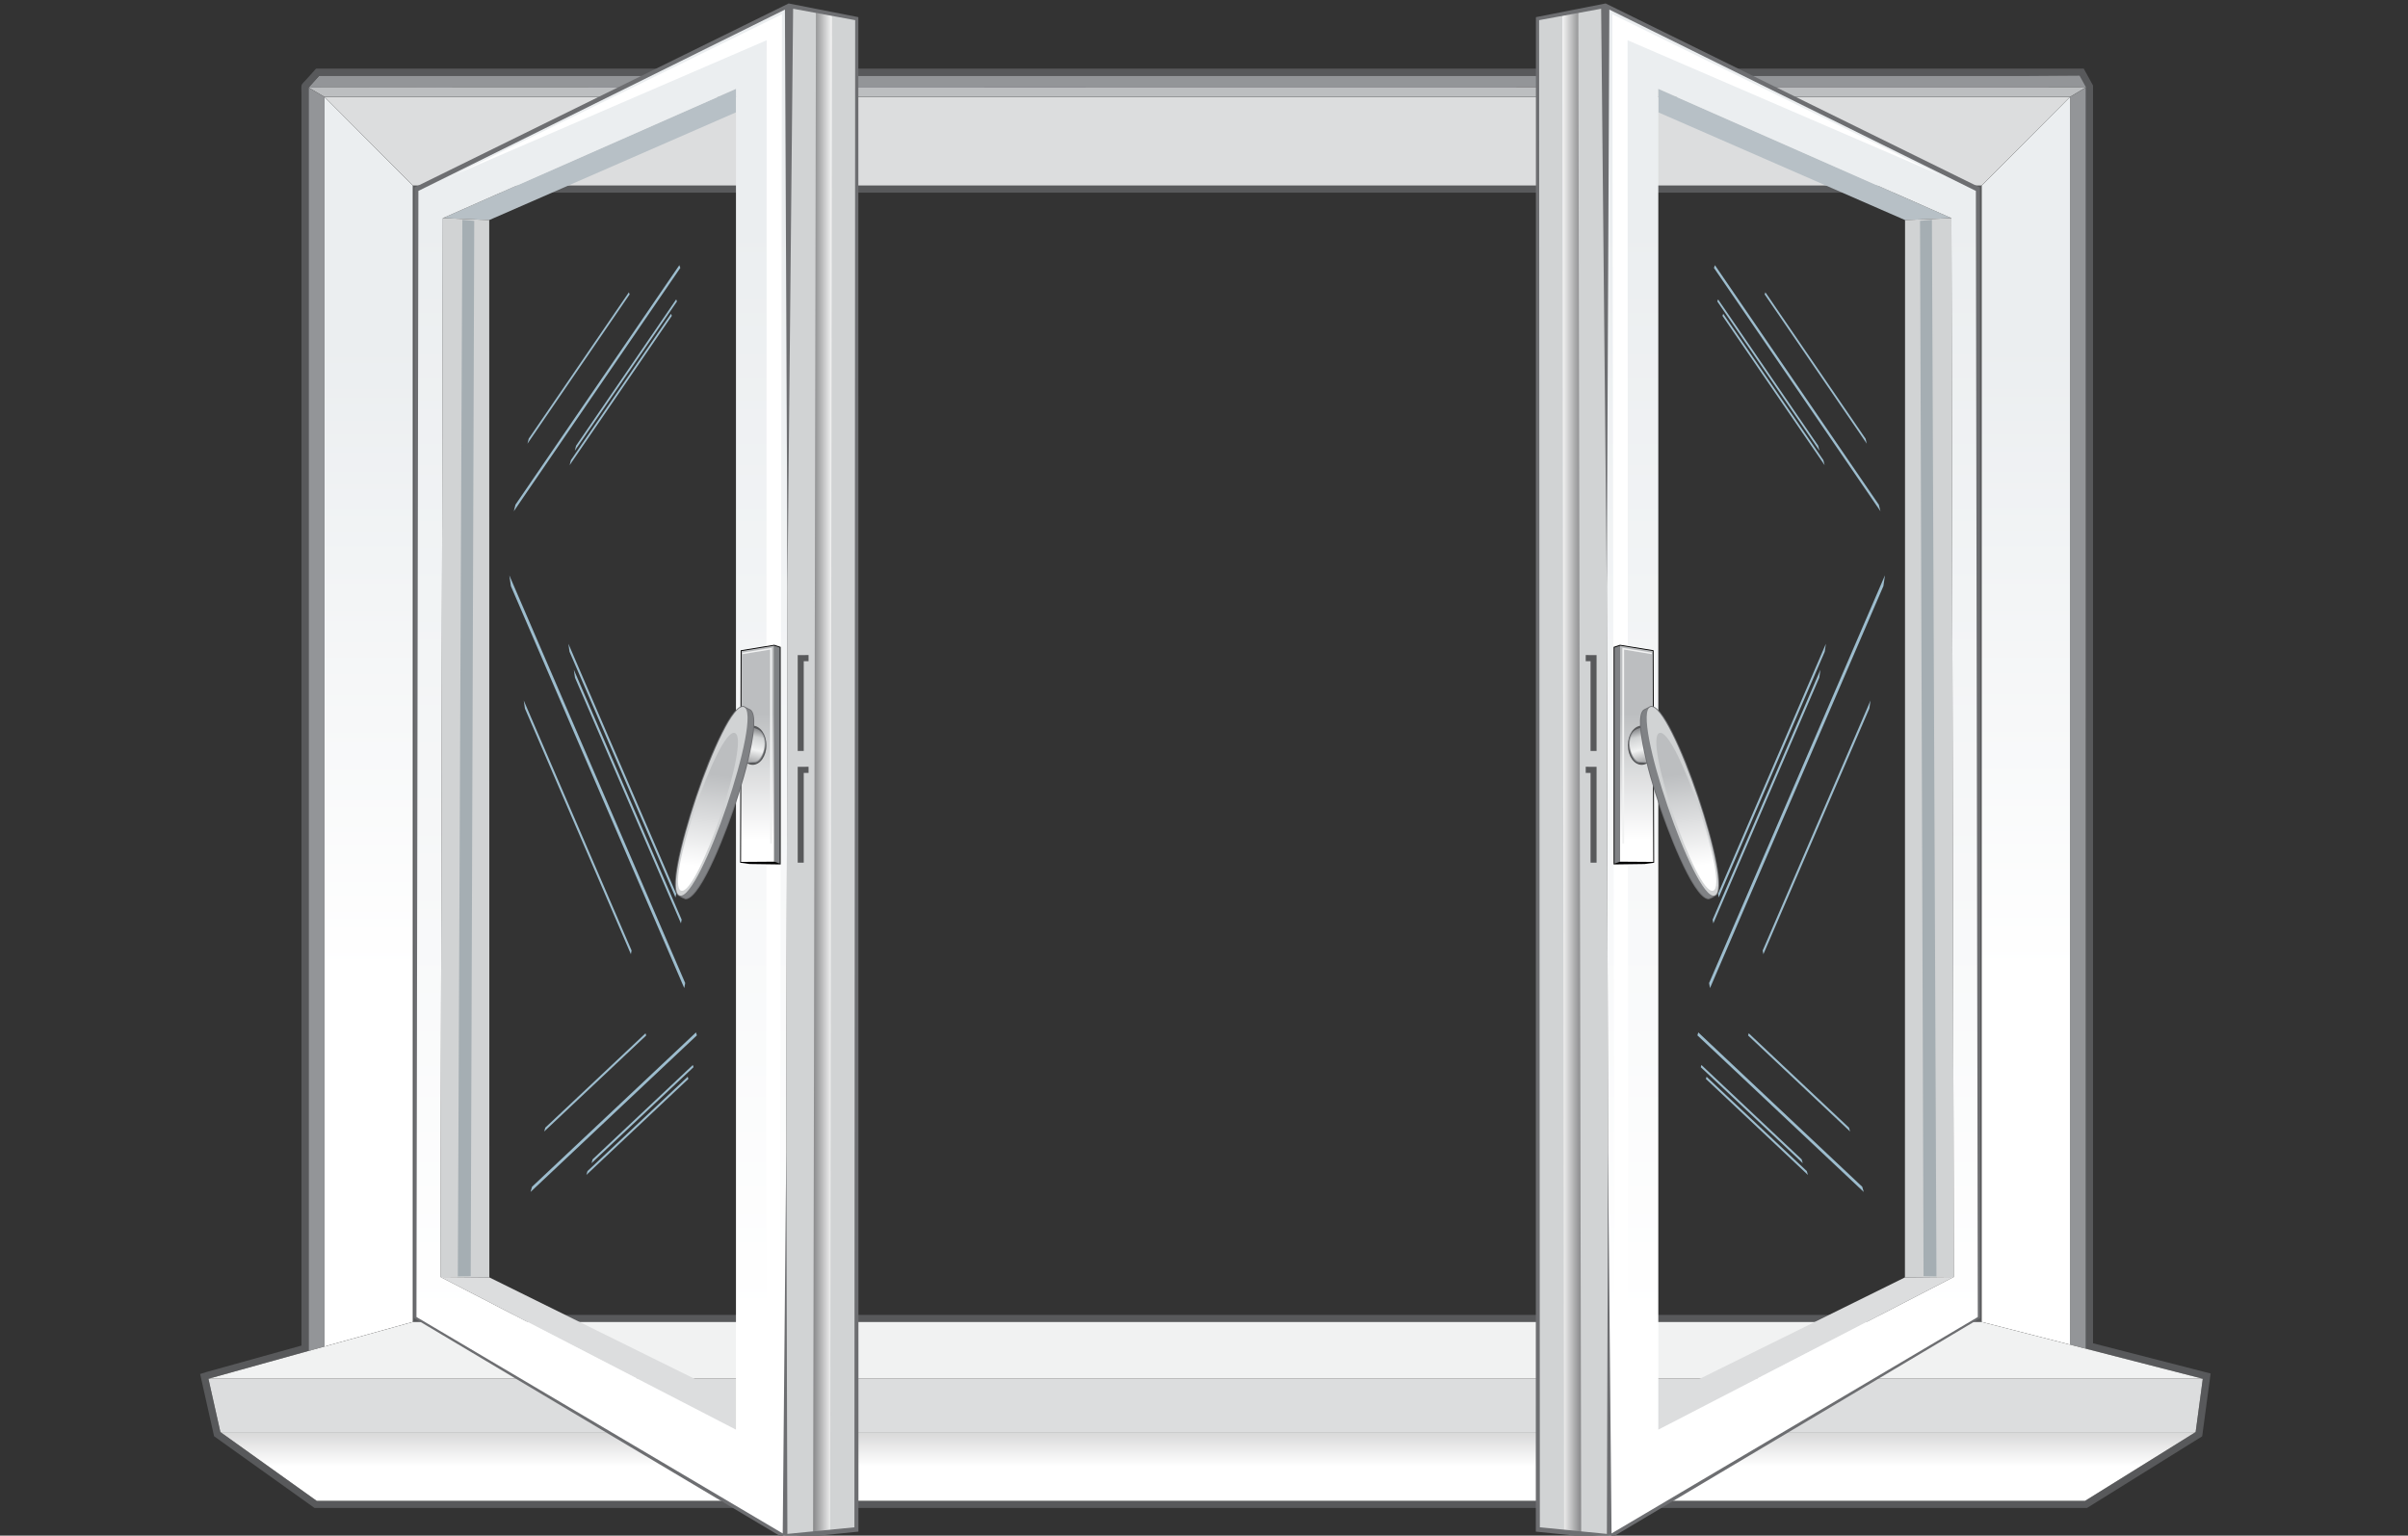
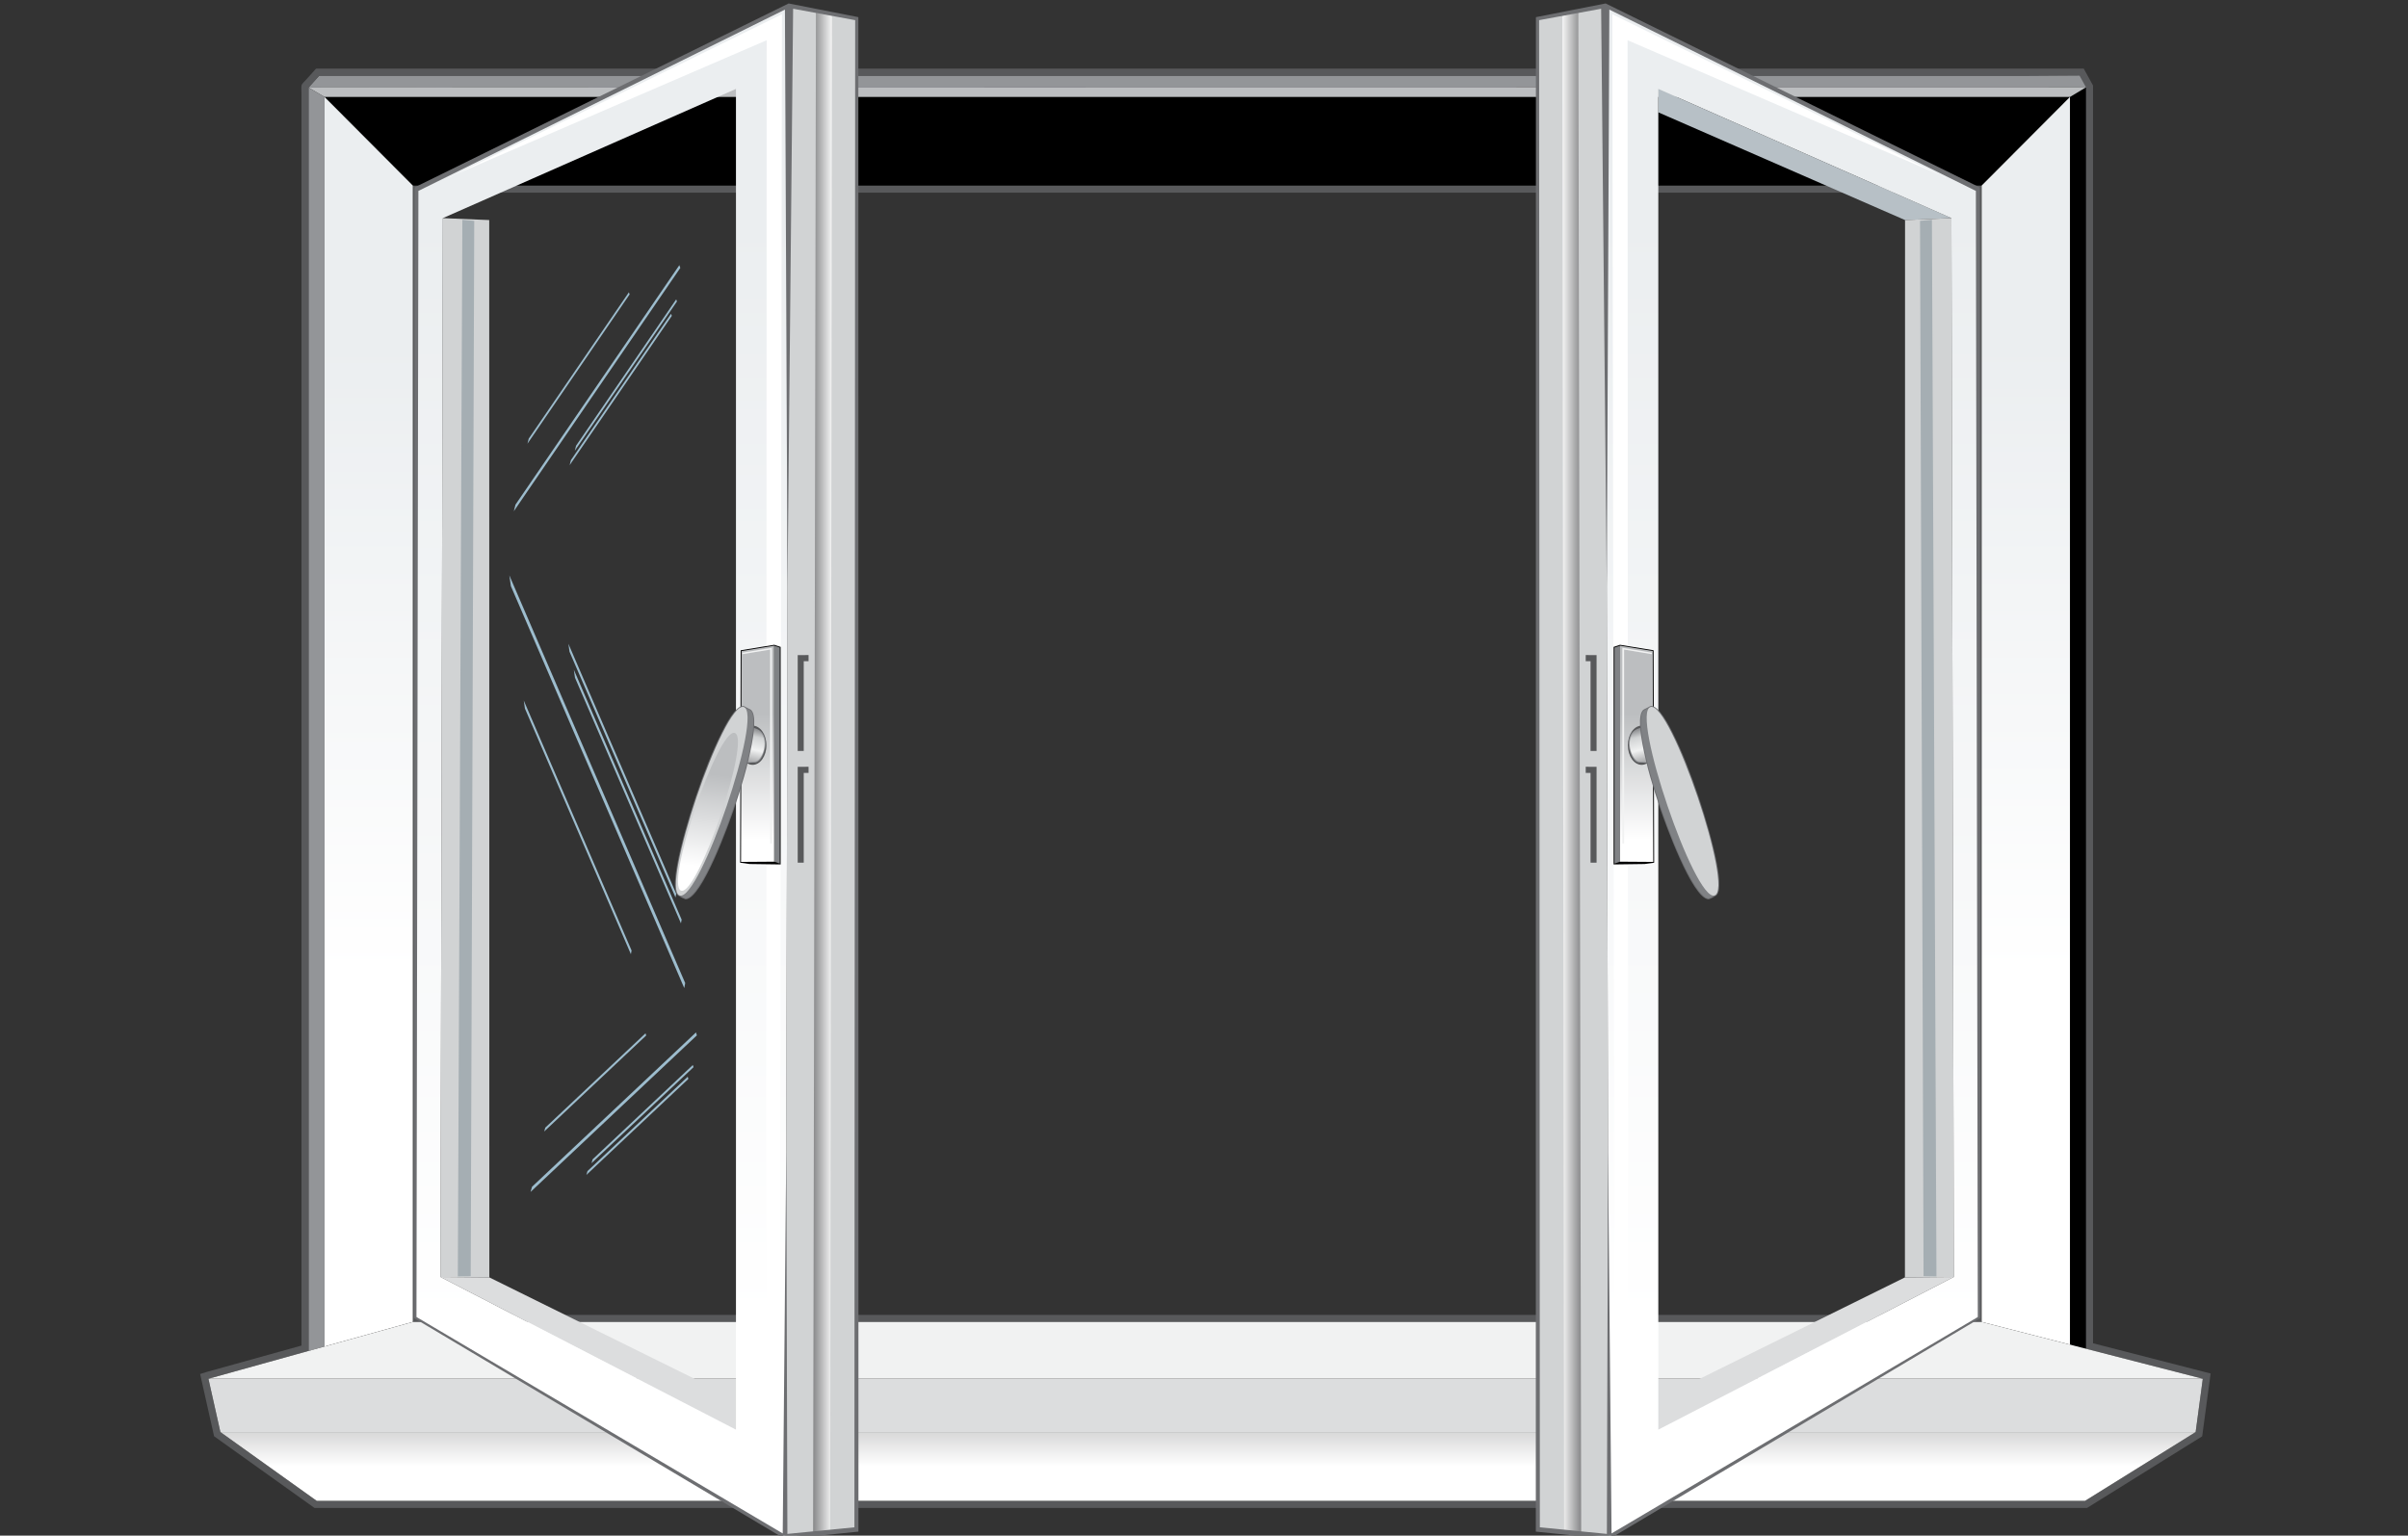
<svg xmlns="http://www.w3.org/2000/svg" version="1.1" id="Layer_1" x="0px" y="0px" width="450.99px" height="287.66px" viewBox="0 0 450.99 287.66" enable-background="new 0 0 450.99 287.66" xml:space="preserve">
  <rect x="0" y="0" width="450.99" height="287.66" fill="#333333" stroke="none" />
  <g>
    <g>
      <path fill-rule="evenodd" clip-rule="evenodd" fill="#58595B" d="M56.463,17.724c0-2.255-0.271-1.529,1.059-3.007l1.668-1.856    h331.076l1.735,3.161L392,251.628l22.024,5.665l-1.581,11.765l-21.562,13.415H58.895l-18.799-13.427l-2.615-11.66l1.206-0.38    l17.777-4.947V17.724L56.463,17.724z M78.644,246.307h291.171V36.086H78.644V246.307z" />
      <path fill-rule="evenodd" clip-rule="evenodd" d="M390.504,281.149l20.712-12.886l1.342-9.982l-41.428-10.652H77.327    l-38.286,10.65h-0.004l0,0.002l0,0l2.239,9.982l18.042,12.886H390.504L390.504,281.149z M57.791,16.405l332.889-0.042    l-0.003,236.29l-19.538-5.023V34.763H77.322v212.862l-19.536,5.439L57.791,16.405L57.791,16.405z M387.677,18.16L387.677,18.16    L387.677,18.16z M57.786,16.401l331.698-2.219H59.78L57.786,16.401z" />
      <linearGradient id="SVGID_1_" gradientUnits="userSpaceOnUse" x1="226.246" y1="247.225" x2="226.246" y2="274.688">
        <stop offset="0" style="stop-color:#58595B" />
        <stop offset="1" style="stop-color:#FFFFFF" />
      </linearGradient>
      <polygon fill-rule="evenodd" clip-rule="evenodd" fill="url(#SVGID_1_)" points="390.504,281.149 411.216,268.264 41.276,268.264     59.318,281.149   " />
      <polygon fill-rule="evenodd" clip-rule="evenodd" fill="#939598" points="57.786,253.064 57.786,16.402 60.783,18.16     60.783,252.229   " />
-       <polygon fill-rule="evenodd" clip-rule="evenodd" fill="#939598" points="390.677,252.652 390.68,16.362 387.679,18.16     387.679,251.883   " />
      <polygon fill="#F1F2F2" points="77.327,247.627 39.037,258.279 412.558,258.279 371.13,247.627   " />
      <polygon fill="#DCDDDE" points="412.557,258.281 39.037,258.279 41.276,268.264 411.216,268.264   " />
      <linearGradient id="SVGID_2_" gradientUnits="userSpaceOnUse" x1="69.052" y1="63.992" x2="69.052" y2="182.607">
        <stop offset="0" style="stop-color:#EBEEF0" />
        <stop offset="1" style="stop-color:#FFFFFF" />
      </linearGradient>
      <polygon fill-rule="evenodd" clip-rule="evenodd" fill="url(#SVGID_2_)" points="60.783,252.229 60.783,18.16 77.322,34.763     77.322,247.625   " />
      <linearGradient id="SVGID_3_" gradientUnits="userSpaceOnUse" x1="379.408" y1="63.953" x2="379.408" y2="182.375">
        <stop offset="0" style="stop-color:#EBEEF0" />
        <stop offset="1" style="stop-color:#FFFFFF" />
      </linearGradient>
      <polygon fill-rule="evenodd" clip-rule="evenodd" fill="url(#SVGID_3_)" points="387.679,251.883 387.678,18.16 371.139,34.763     371.139,247.629   " />
      <polygon fill-rule="evenodd" clip-rule="evenodd" fill="#939598" points="57.786,16.401 390.681,16.361 389.484,14.182     59.78,14.182   " />
-       <polygon fill="#DCDDDE" points="60.783,18.16 77.322,34.763 371.139,34.763 387.679,18.16   " />
      <polygon fill-rule="evenodd" clip-rule="evenodd" fill="#BCBEC0" points="57.79,16.405 390.68,16.362 387.679,18.16 60.783,18.16       " />
    </g>
    <g>
      <polygon fill-rule="evenodd" clip-rule="evenodd" fill="#DCDDDE" points="137.837,262.115 91.648,239.291 82.491,239.206     137.837,267.81   " />
      <linearGradient id="SVGID_4_" gradientUnits="userSpaceOnUse" x1="110.39" y1="-41.016" x2="110.39" y2="-72.345">
        <stop offset="0" style="stop-color:#B7C0C6" />
        <stop offset="0.16" style="stop-color:#B7C0C6" />
        <stop offset="0.84" style="stop-color:#EFF9FE" />
        <stop offset="1" style="stop-color:#EFF9FE" />
      </linearGradient>
-       <polygon fill-rule="evenodd" clip-rule="evenodd" fill="url(#SVGID_4_)" points="82.942,40.861 91.626,41.223 137.837,21.045     137.837,16.654   " />
      <polygon fill-rule="evenodd" clip-rule="evenodd" fill="#D1D3D4" points="82.491,239.207 91.648,239.291 91.626,41.223     82.942,40.861   " />
      <polygon fill-rule="evenodd" clip-rule="evenodd" fill="#A5AEB3" points="85.745,239.1 88.159,239.061 88.819,41.375     86.594,41.179   " />
      <polygon fill-rule="evenodd" clip-rule="evenodd" fill="#D1D3D4" points="147.102,287.868 160.365,286.454 160.471,3.467     147.728,0.983   " />
      <linearGradient id="SVGID_5_" gradientUnits="userSpaceOnUse" x1="150.802" y1="144.65" x2="156.131" y2="144.65">
        <stop offset="0" style="stop-color:#58595B" />
        <stop offset="1" style="stop-color:#FFFFFF" />
      </linearGradient>
      <polygon fill-rule="evenodd" clip-rule="evenodd" fill="url(#SVGID_5_)" points="152.288,286.975 155.482,286.615 155.809,2.948     152.816,2.327   " />
      <linearGradient id="SVGID_6_" gradientUnits="userSpaceOnUse" x1="112.735" y1="40.328" x2="112.735" y2="248.28">
        <stop offset="0" style="stop-color:#EBEEF0" />
        <stop offset="1" style="stop-color:#FFFFFF" />
      </linearGradient>
      <path fill-rule="evenodd" clip-rule="evenodd" fill="url(#SVGID_6_)" d="M147.728,0.983L77.955,35.431l-0.213,211.296    l69.36,41.142L147.728,0.983L147.728,0.983z M137.837,16.654v251.155l-55.347-28.602l0.451-198.346L137.837,16.654z" />
      <polygon fill-rule="evenodd" clip-rule="evenodd" fill="#FFFFFF" points="146.004,286.1 146.448,2.667 84.01,33.315 84.01,33.248     143.591,7.536 143.493,281.972 83.801,249.523   " />
      <path fill="#6D6E71" d="M77.613,35.118L77.53,246.902l69.519,41.403l13.729-1.393l-0.017-283.7l-13.055-2.564L77.613,35.118    L77.613,35.118z M78.362,35.761L147.009,1.8l0.48,108.084l1.053-108.249l11.622,2.141l-0.142,282.328l-12.554,1.235l-0.21-71.62    l-0.663,71.531L78,246.71L78.362,35.761L78.362,35.761z" />
    </g>
    <g>
      <path fill-rule="evenodd" clip-rule="evenodd" fill="#9DBDCE" d="M107.472,125.449l20.192,46.822l-0.13,0.695l-19.849-46.025    L107.472,125.449L107.472,125.449z M99.36,223.287l0.281-0.975l30.709-28.914l0.168,0.551L99.36,223.287L99.36,223.287z     M101.918,211.961l19.105-17.99l-0.124-0.41l-18.773,17.676L101.918,211.961L101.918,211.961z M110.782,217.898l19.108-17.99    l-0.128-0.408l-18.772,17.674L110.782,217.898L110.782,217.898z M109.818,220.098l19.107-17.989l-0.125-0.409l-18.774,17.674    L109.818,220.098L109.818,220.098z M98.788,83.114l0.235-0.942l18.759-27.419l0.14,0.391L98.788,83.114L98.788,83.114z     M107.652,84.441l19.137-27.972l-0.145-0.388l-18.757,27.417L107.652,84.441L107.652,84.441z M106.687,87.142l19.137-27.972    l-0.142-0.389l-18.759,27.418L106.687,87.142L106.687,87.142z M96.23,95.771l31.187-45.589l-0.185-0.51L96.539,94.54L96.23,95.771    L96.23,95.771z M106.451,120.593l0.215,1.495l19.849,46.024l0.13-0.693L106.451,120.593L106.451,120.593z M95.389,107.769    l0.293,2.025l32.472,75.301l0.176-0.938L95.389,107.769L95.389,107.769z M98.095,131.225l0.215,1.495l19.849,46.026l0.127-0.695    L98.095,131.225z" />
    </g>
    <g>
      <path fill-rule="evenodd" clip-rule="evenodd" fill="#58595B" d="M150.53,140.671l-1.129,0.003v-17.957l2.031-0.007v1.152    l-0.902,0.003V140.671L150.53,140.671z M150.53,161.595L150.53,161.595l-1.129,0.005v-17.957l2.031-0.007v1.152l-0.902,0.003    V161.595z" />
      <polygon fill-rule="evenodd" clip-rule="evenodd" points="145.006,120.785 138.718,121.818 138.618,161.602 140.402,161.852     146.209,161.931 146.209,121.184   " />
      <polygon fill-rule="evenodd" clip-rule="evenodd" fill="#808285" points="144.992,161.414 146.043,161.763 146.043,121.304     144.992,120.956   " />
      <linearGradient id="SVGID_7_" gradientUnits="userSpaceOnUse" x1="141.889" y1="133.711" x2="141.889" y2="157.262">
        <stop offset="0" style="stop-color:#BCBEC0" />
        <stop offset="1" style="stop-color:#FFFFFF" />
      </linearGradient>
      <polygon fill-rule="evenodd" clip-rule="evenodd" fill="url(#SVGID_7_)" points="144.992,120.956 138.884,121.959     138.785,161.457 144.992,161.414   " />
      <ellipse fill-rule="evenodd" clip-rule="evenodd" fill="#58595B" cx="140.955" cy="139.606" rx="2.586" ry="3.673" />
      <path fill-rule="evenodd" clip-rule="evenodd" fill="#939598" d="M138.859,142.934l2.413-0.089    c1.316,0.062,1.998-2.186,2.081-3.119c0.061-0.679-0.02-1.402-0.338-2.021c-0.419-0.812-1.081-1.173-1.997-1.385l-0.123-0.029    l-0.063,0.104c-0.442,0.744-0.72,1.635-0.932,2.46c-0.194,0.754-0.341,1.516-0.5,2.277c-0.098,0.471-0.221,1.134-0.429,1.568    L138.859,142.934z" />
      <linearGradient id="SVGID_8_" gradientUnits="userSpaceOnUse" x1="142.38" y1="136.036" x2="140.373" y2="144.729">
        <stop offset="0" style="stop-color:#6D6E71" />
        <stop offset="0.24" style="stop-color:#D1D3D4" />
        <stop offset="0.51" style="stop-color:#F1F2F2" />
        <stop offset="1" style="stop-color:#6D6E71" />
      </linearGradient>
-       <path fill-rule="evenodd" clip-rule="evenodd" fill="url(#SVGID_8_)" d="M139.124,142.766c0.511-1.063,0.729-4.397,1.856-6.293    c1.064,0.247,1.563,0.673,1.886,1.301c0.971,1.883-0.318,4.972-1.588,4.913L139.124,142.766z" />
+       <path fill-rule="evenodd" clip-rule="evenodd" fill="url(#SVGID_8_)" d="M139.124,142.766c0.511-1.063,0.729-4.397,1.856-6.293    c1.064,0.247,1.563,0.673,1.886,1.301c0.971,1.883-0.318,4.972-1.588,4.913z" />
      <path fill-rule="evenodd" clip-rule="evenodd" fill="#6D6E71" d="M139.613,132.428c-0.081-0.063-0.17-0.111-0.271-0.141    c-1.523-0.445-3.723,4.05-4.187,4.972c-1.905,3.792-3.471,7.94-4.827,11.935c-0.624,1.837-5.916,17.783-3.092,18.7    c0.289,0.214,0.795,0.464,1.132,0.565l0.028,0.008l0.03-0.001c3.095-0.124,8.192-14.46,9.018-16.871    c1.346-3.934,2.604-8.112,3.358-12.187c0.216-1.165,1.098-5.815-0.327-6.553l-0.015-0.008l-0.017-0.005    C140.239,132.784,139.888,132.535,139.613,132.428z" />
      <path fill-rule="evenodd" clip-rule="evenodd" fill="#808285" d="M140.395,132.993c-0.155-0.044-0.544-0.319-0.902-0.439    c2.53,2.284-9.691,35.925-12.179,35.196c0.35,0.27,0.943,0.51,1.105,0.559C132.692,168.137,144.026,134.874,140.395,132.993z" />
      <path fill-rule="evenodd" clip-rule="evenodd" fill="#D1D3D4" d="M139.292,132.438c-3.768-1.101-15.741,34.21-11.981,35.313    C131.081,168.855,143.05,133.54,139.292,132.438z" />
      <linearGradient id="SVGID_9_" gradientUnits="userSpaceOnUse" x1="133.334" y1="145.019" x2="131.51" y2="162.376">
        <stop offset="0" style="stop-color:#BCBEC0" />
        <stop offset="1" style="stop-color:#FFFFFF" />
      </linearGradient>
      <path fill-rule="evenodd" clip-rule="evenodd" fill="url(#SVGID_9_)" d="M137.605,137.298    c-3.149-0.924-13.174,28.631-10.025,29.553C130.731,167.773,140.753,138.22,137.605,137.298z" />
      <polygon fill-rule="evenodd" clip-rule="evenodd" fill="#F1F2F2" points="144.574,121.356 139.042,122.265 139.042,122.543     144.243,121.688 144.243,157.999 144.574,157.997   " />
    </g>
    <g>
      <polygon fill-rule="evenodd" clip-rule="evenodd" fill="#DCDDDE" points="310.581,262.115 356.771,239.291 365.928,239.206     310.581,267.81   " />
      <linearGradient id="SVGID_10_" gradientUnits="userSpaceOnUse" x1="338.029" y1="-41.016" x2="338.029" y2="-72.345">
        <stop offset="0" style="stop-color:#B7C0C6" />
        <stop offset="0.16" style="stop-color:#B7C0C6" />
        <stop offset="0.84" style="stop-color:#EFF9FE" />
        <stop offset="1" style="stop-color:#EFF9FE" />
      </linearGradient>
      <polygon fill-rule="evenodd" clip-rule="evenodd" fill="url(#SVGID_10_)" points="365.478,40.861 356.792,41.223 310.581,21.045     310.581,16.654   " />
      <polygon fill-rule="evenodd" clip-rule="evenodd" fill="#D1D3D4" points="365.928,239.207 356.771,239.291 356.792,41.223     365.478,40.861   " />
      <polygon fill-rule="evenodd" clip-rule="evenodd" fill="#A5AEB3" points="362.674,239.1 360.259,239.061 359.6,41.375     361.824,41.179   " />
      <polygon fill-rule="evenodd" clip-rule="evenodd" fill="#D1D3D4" points="301.317,287.868 288.054,286.454 287.947,3.467     300.691,0.983   " />
      <linearGradient id="SVGID_11_" gradientUnits="userSpaceOnUse" x1="297.618" y1="144.65" x2="292.287" y2="144.65">
        <stop offset="0" style="stop-color:#58595B" />
        <stop offset="1" style="stop-color:#FFFFFF" />
      </linearGradient>
      <polygon fill-rule="evenodd" clip-rule="evenodd" fill="url(#SVGID_11_)" points="296.132,286.975 292.937,286.615 292.61,2.948     295.603,2.327   " />
      <linearGradient id="SVGID_12_" gradientUnits="userSpaceOnUse" x1="335.685" y1="40.328" x2="335.685" y2="248.28">
        <stop offset="0" style="stop-color:#EBEEF0" />
        <stop offset="1" style="stop-color:#FFFFFF" />
      </linearGradient>
      <path fill-rule="evenodd" clip-rule="evenodd" fill="url(#SVGID_12_)" d="M300.691,0.983l69.772,34.447l0.214,211.296    l-69.36,41.142L300.691,0.983L300.691,0.983z M310.581,16.654v251.155l55.347-28.602l-0.45-198.346L310.581,16.654z" />
      <polygon fill-rule="evenodd" clip-rule="evenodd" fill="#FFFFFF" points="302.415,286.1 301.971,2.667 364.408,33.315     364.408,33.248 304.828,7.536 304.926,281.972 364.618,249.523   " />
      <path fill="#6D6E71" d="M370.806,35.118l0.083,211.785l-69.519,41.403l-13.729-1.393l0.017-283.7l13.055-2.564L370.806,35.118    L370.806,35.118z M370.057,35.761L301.41,1.8l-0.481,108.084L299.877,1.636l-11.622,2.141l0.141,282.328l12.556,1.235l0.21-71.62    l0.662,71.531l68.597-40.541L370.057,35.761L370.057,35.761z" />
    </g>
    <g>
-       <path fill-rule="evenodd" clip-rule="evenodd" fill="#9DBDCE" d="M340.947,125.449l-20.192,46.822l0.13,0.695l19.848-46.025    L340.947,125.449L340.947,125.449z M349.059,223.287l-0.281-0.975l-30.709-28.914l-0.168,0.551L349.059,223.287L349.059,223.287z     M346.501,211.961l-19.105-17.99l0.124-0.41l18.773,17.676L346.501,211.961L346.501,211.961z M337.636,217.898l-19.106-17.99    l0.127-0.408l18.772,17.674L337.636,217.898L337.636,217.898z M338.602,220.098l-19.108-17.989l0.125-0.409l18.775,17.674    L338.602,220.098L338.602,220.098z M349.631,83.114l-0.235-0.942l-18.759-27.419l-0.141,0.391L349.631,83.114L349.631,83.114z     M340.767,84.441L321.63,56.469l0.145-0.388l18.757,27.417L340.767,84.441L340.767,84.441z M341.732,87.142L322.595,59.17    l0.141-0.389l18.761,27.418L341.732,87.142L341.732,87.142z M352.188,95.771l-31.188-45.589l0.186-0.51L351.88,94.54    L352.188,95.771L352.188,95.771z M341.968,120.593l-0.216,1.495l-19.848,46.024l-0.13-0.693L341.968,120.593L341.968,120.593z     M353.029,107.769l-0.292,2.025l-32.473,75.301l-0.176-0.938L353.029,107.769L353.029,107.769z M350.324,131.225l-0.216,1.495    l-19.849,46.026l-0.127-0.695L350.324,131.225z" />
-     </g>
+       </g>
    <g>
      <path fill-rule="evenodd" clip-rule="evenodd" fill="#58595B" d="M297.89,140.671l1.129,0.003v-17.957l-2.032-0.007v1.152    l0.903,0.003V140.671L297.89,140.671z M297.89,161.595L297.89,161.595l1.129,0.005v-17.957l-2.032-0.007v1.152l0.903,0.003    V161.595z" />
      <polygon fill-rule="evenodd" clip-rule="evenodd" points="303.413,120.785 309.7,121.818 309.801,161.602 308.017,161.852     302.21,161.931 302.21,121.184   " />
      <polygon fill-rule="evenodd" clip-rule="evenodd" fill="#808285" points="303.427,161.414 302.376,161.763 302.376,121.304     303.427,120.956   " />
      <linearGradient id="SVGID_13_" gradientUnits="userSpaceOnUse" x1="306.531" y1="133.711" x2="306.531" y2="157.262">
        <stop offset="0" style="stop-color:#BCBEC0" />
        <stop offset="1" style="stop-color:#FFFFFF" />
      </linearGradient>
      <polygon fill-rule="evenodd" clip-rule="evenodd" fill="url(#SVGID_13_)" points="303.427,120.956 309.535,121.959     309.635,161.457 303.427,161.414   " />
      <ellipse fill-rule="evenodd" clip-rule="evenodd" fill="#58595B" cx="307.464" cy="139.606" rx="2.586" ry="3.673" />
      <path fill-rule="evenodd" clip-rule="evenodd" fill="#939598" d="M309.56,142.934l-2.414-0.089    c-1.314,0.062-1.997-2.186-2.08-3.119c-0.061-0.679,0.02-1.402,0.338-2.021c0.418-0.812,1.081-1.173,1.996-1.385l0.123-0.029    l0.063,0.104c0.441,0.744,0.721,1.635,0.934,2.46c0.193,0.754,0.341,1.516,0.499,2.277c0.099,0.471,0.222,1.134,0.43,1.568    L309.56,142.934z" />
      <linearGradient id="SVGID_14_" gradientUnits="userSpaceOnUse" x1="305.967" y1="136.106" x2="308.125" y2="144.763">
        <stop offset="0" style="stop-color:#6D6E71" />
        <stop offset="0.24" style="stop-color:#D1D3D4" />
        <stop offset="0.51" style="stop-color:#F1F2F2" />
        <stop offset="1" style="stop-color:#6D6E71" />
      </linearGradient>
      <path fill-rule="evenodd" clip-rule="evenodd" fill="url(#SVGID_14_)" d="M309.295,142.766c-0.51-1.063-0.729-4.397-1.855-6.293    c-1.064,0.247-1.563,0.673-1.886,1.301c-0.971,1.883,0.318,4.972,1.588,4.913L309.295,142.766z" />
      <path fill-rule="evenodd" clip-rule="evenodd" fill="#6D6E71" d="M308.807,132.428c0.08-0.063,0.17-0.111,0.271-0.141    c1.523-0.445,3.723,4.05,4.187,4.972c1.905,3.792,3.471,7.94,4.827,11.935c0.623,1.837,5.915,17.783,3.092,18.7    c-0.289,0.214-0.796,0.464-1.132,0.565l-0.028,0.008l-0.029-0.001c-3.095-0.124-8.191-14.46-9.017-16.871    c-1.348-3.934-2.604-8.112-3.359-12.187c-0.216-1.165-1.099-5.815,0.326-6.553l0.016-0.008l0.017-0.005    C308.18,132.784,308.531,132.535,308.807,132.428z" />
      <path fill-rule="evenodd" clip-rule="evenodd" fill="#808285" d="M308.023,132.993c0.156-0.044,0.546-0.319,0.902-0.439    c-2.528,2.284,9.691,35.925,12.179,35.196c-0.35,0.27-0.942,0.51-1.104,0.559C315.727,168.137,304.394,134.874,308.023,132.993z" />
      <path fill-rule="evenodd" clip-rule="evenodd" fill="#D1D3D4" d="M309.126,132.438c3.769-1.101,15.742,34.21,11.981,35.313    C317.338,168.855,305.369,133.54,309.126,132.438z" />
      <linearGradient id="SVGID_15_" gradientUnits="userSpaceOnUse" x1="314.956" y1="144.988" x2="317.083" y2="162.31">
        <stop offset="0" style="stop-color:#BCBEC0" />
        <stop offset="1" style="stop-color:#FFFFFF" />
      </linearGradient>
-       <path fill-rule="evenodd" clip-rule="evenodd" fill="url(#SVGID_15_)" d="M310.814,137.298    c3.149-0.924,13.173,28.631,10.024,29.553C317.688,167.773,307.665,138.22,310.814,137.298z" />
      <polygon fill-rule="evenodd" clip-rule="evenodd" fill="#F1F2F2" points="303.845,121.356 309.376,122.265 309.377,122.543     304.176,121.688 304.176,157.999 303.845,157.997   " />
    </g>
  </g>
</svg>